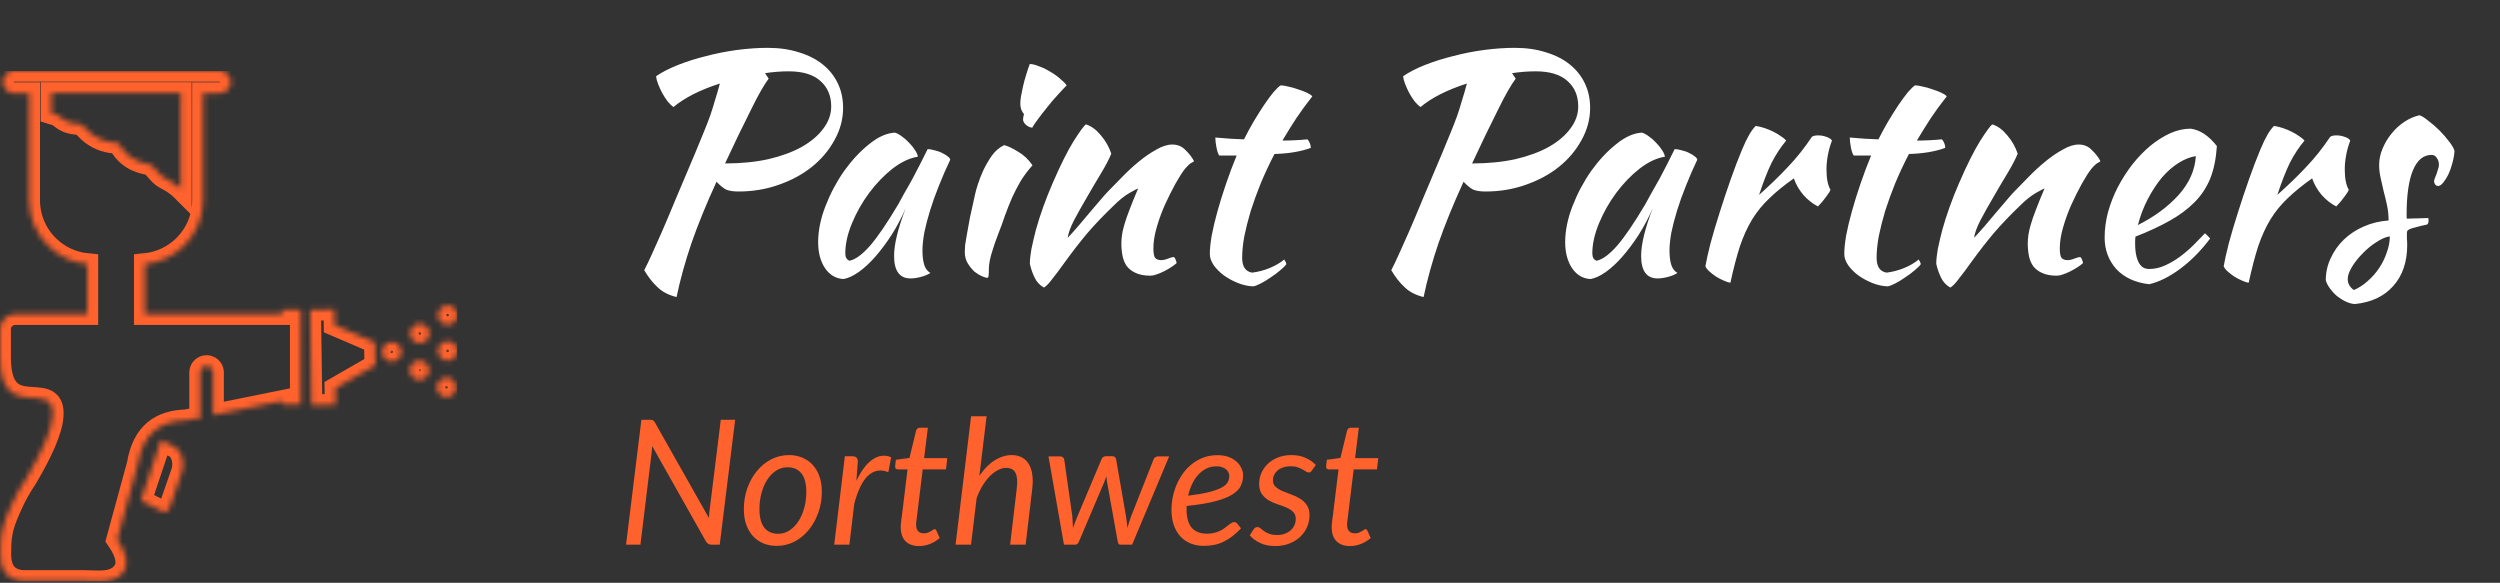
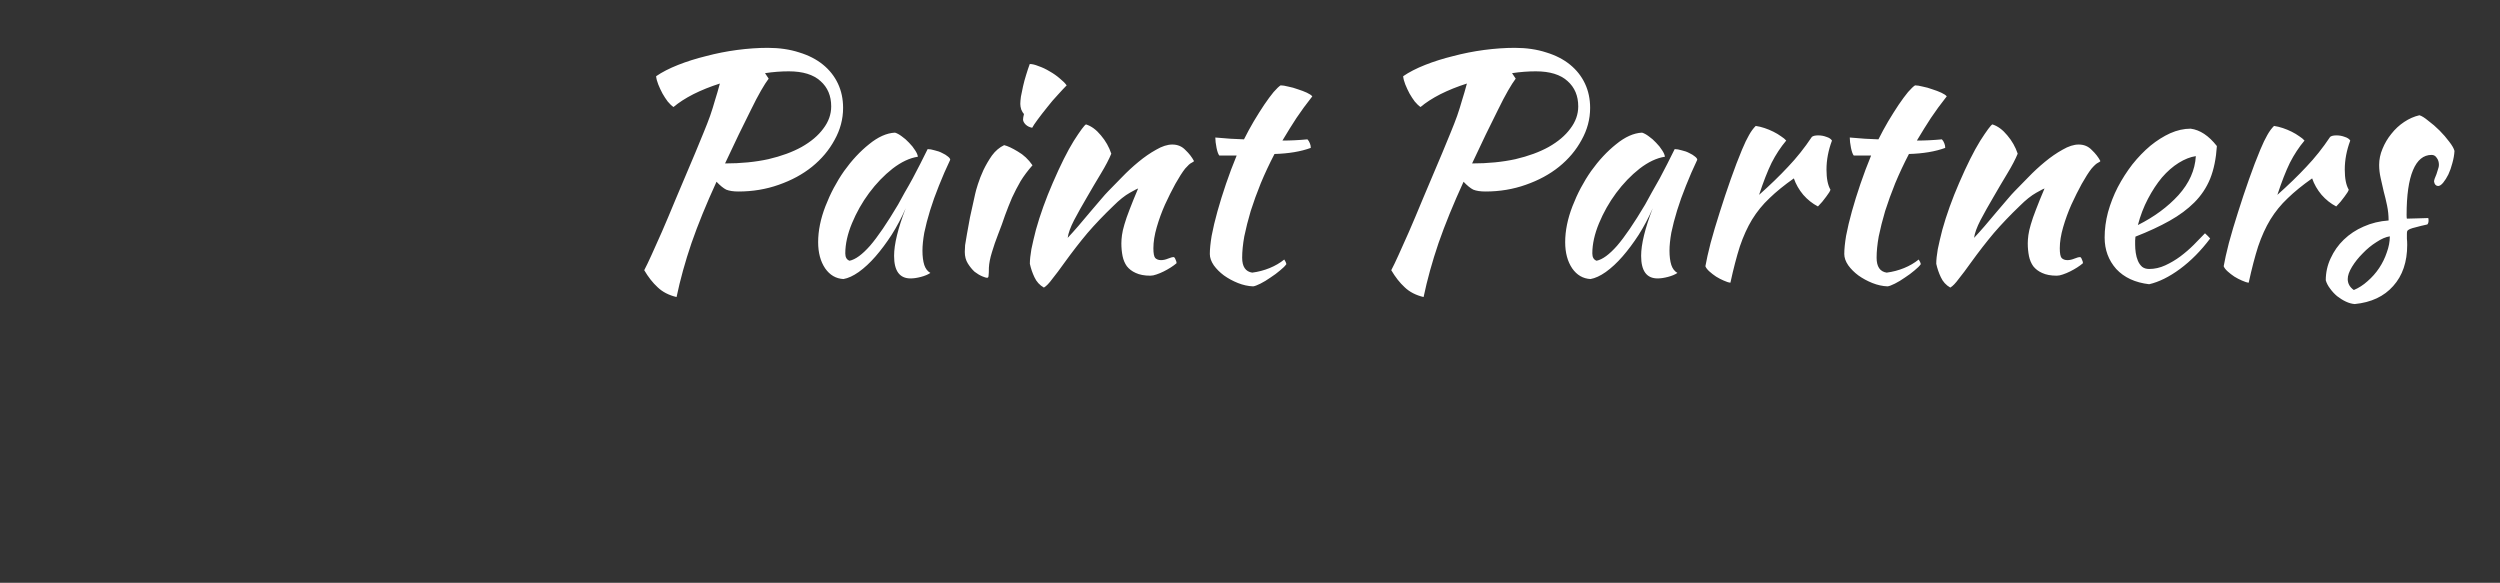
<svg xmlns="http://www.w3.org/2000/svg" width="459" height="107" viewBox="0 0 459 107" fill="none">
  <rect x="0" y="0" width="459" height="107" fill="#333333" stroke="none" />
  <g clip-path="url(#clip0_51_305)">
    <mask id="path-1-inside-1_51_305" fill="white">
      <path d="M33.177 34.653V17.098H9.464V20.831L10.815 21.258C11.489 21.99 12.389 22.474 13.372 22.632C15.219 22.983 14.509 22.342 15.86 23.731C17.044 24.998 18.619 25.831 20.332 26.097C22.217 26.387 21.309 25.83 22.469 27.348C23.144 28.28 24.052 29.017 25.102 29.485C28.033 30.722 26.949 29.234 29.147 31.775C29.535 32.217 30.004 32.579 30.529 32.844C31.484 33.326 32.372 33.932 33.169 34.645L33.177 34.653ZM71.949 62.823C72.3 62.827 72.642 62.936 72.931 63.134C73.221 63.333 73.445 63.612 73.576 63.938C73.707 64.264 73.738 64.621 73.667 64.965C73.595 65.308 73.423 65.623 73.172 65.869C72.922 66.115 72.605 66.282 72.26 66.348C71.915 66.414 71.558 66.376 71.235 66.24C70.911 66.103 70.635 65.874 70.442 65.581C70.249 65.288 70.146 64.945 70.148 64.594C70.15 64.359 70.198 64.127 70.289 63.911C70.381 63.695 70.514 63.5 70.681 63.335C70.849 63.171 71.047 63.041 71.264 62.953C71.482 62.865 71.714 62.821 71.949 62.823ZM82.199 62.647C82.55 62.652 82.892 62.76 83.181 62.959C83.471 63.157 83.695 63.437 83.826 63.763C83.957 64.088 83.988 64.446 83.917 64.789C83.845 65.133 83.673 65.448 83.422 65.694C83.172 65.94 82.855 66.106 82.51 66.172C82.165 66.238 81.808 66.201 81.485 66.064C81.161 65.928 80.886 65.699 80.692 65.406C80.499 65.113 80.396 64.769 80.398 64.418C80.399 64.183 80.446 63.951 80.537 63.734C80.629 63.518 80.762 63.322 80.929 63.157C81.097 62.993 81.295 62.863 81.513 62.775C81.731 62.688 81.964 62.644 82.199 62.647ZM82 69.333C82.351 69.338 82.693 69.446 82.982 69.644C83.271 69.842 83.496 70.121 83.627 70.447C83.758 70.772 83.79 71.129 83.719 71.472C83.648 71.816 83.476 72.13 83.227 72.377C82.977 72.623 82.66 72.79 82.316 72.857C81.972 72.924 81.615 72.887 81.292 72.752C80.968 72.617 80.692 72.389 80.497 72.097C80.303 71.805 80.199 71.462 80.199 71.112C80.203 70.637 80.395 70.184 80.733 69.85C81.07 69.517 81.526 69.331 82 69.333ZM77.024 66.196C77.376 66.201 77.718 66.31 78.008 66.509C78.298 66.708 78.522 66.989 78.653 67.315C78.783 67.642 78.814 68 78.741 68.344C78.668 68.688 78.494 69.003 78.242 69.248C77.99 69.493 77.671 69.659 77.326 69.723C76.98 69.787 76.623 69.747 76.3 69.609C75.976 69.47 75.702 69.238 75.51 68.943C75.318 68.648 75.219 68.303 75.223 67.952C75.225 67.717 75.273 67.485 75.365 67.269C75.456 67.053 75.59 66.858 75.757 66.693C75.924 66.529 76.122 66.399 76.34 66.311C76.557 66.223 76.79 66.179 77.024 66.181V66.196ZM82.199 56.068C82.549 56.073 82.891 56.181 83.18 56.379C83.47 56.577 83.694 56.857 83.825 57.182C83.956 57.507 83.988 57.864 83.917 58.208C83.846 58.551 83.675 58.866 83.425 59.112C83.176 59.358 82.859 59.526 82.514 59.592C82.17 59.659 81.814 59.623 81.49 59.487C81.167 59.352 80.89 59.124 80.696 58.832C80.501 58.54 80.398 58.197 80.398 57.847C80.399 57.611 80.446 57.379 80.537 57.162C80.628 56.945 80.761 56.749 80.929 56.583C81.096 56.418 81.294 56.288 81.512 56.199C81.73 56.111 81.964 56.066 82.199 56.068ZM77.085 59.442C77.436 59.446 77.778 59.554 78.067 59.753C78.356 59.951 78.581 60.23 78.712 60.555C78.843 60.881 78.875 61.237 78.804 61.581C78.732 61.924 78.561 62.239 78.312 62.486C78.062 62.732 77.745 62.899 77.401 62.966C77.057 63.033 76.7 62.996 76.377 62.861C76.053 62.725 75.777 62.498 75.582 62.206C75.388 61.914 75.284 61.571 75.284 61.22C75.288 60.746 75.48 60.292 75.817 59.959C76.155 59.626 76.611 59.44 77.085 59.442ZM56.936 56.877L61.393 56.809L61.439 59.686L68.85 62.869L68.911 67.066L61.592 71.279L61.638 74.332L57.18 74.401L56.929 56.847L56.936 56.877ZM51.823 56.839H55.234V74.248H51.815V73.63L39.031 76.217C39.077 76.093 39.1 75.961 39.1 75.828V68.295C39.076 68.001 38.942 67.726 38.725 67.526C38.508 67.326 38.224 67.215 37.928 67.215C37.633 67.215 37.348 67.326 37.131 67.526C36.914 67.726 36.781 68.001 36.757 68.295V75.828C36.767 76.11 36.874 76.38 37.062 76.591L34.147 77.179C29.659 77.324 26.278 79.301 25.293 85.231L21.523 99.045C23.294 101.625 23.713 103.686 22.53 105.151C20.813 107.258 17.76 106.678 15.356 106.678H4.114C1.061 106.41 -0.107 104.388 0.061 101.083C0.061 97.595 0.649 95.954 2.122 92.688C2.89 90.984 3.804 89.35 4.854 87.803C7.602 83.163 9.472 79.11 9.662 76.355C10.174 69.257 0 78.057 0 65.586L0 60.426C0.002 59.694 0.294 58.993 0.811 58.475C1.329 57.957 2.031 57.666 2.763 57.663H16.028V48.505C13.295 48.244 10.739 47.037 8.8 45.093C7.704 44.001 6.834 42.703 6.241 41.275C5.648 39.846 5.342 38.314 5.343 36.767V17.114H2.442C1.918 17.082 1.427 16.851 1.067 16.469C0.707 16.087 0.507 15.582 0.507 15.057C0.507 14.532 0.707 14.027 1.067 13.645C1.427 13.262 1.918 13.032 2.442 13H40.191C40.472 12.983 40.753 13.023 41.017 13.119C41.282 13.215 41.524 13.363 41.729 13.556C41.933 13.749 42.097 13.981 42.208 14.239C42.32 14.497 42.377 14.776 42.377 15.057C42.377 15.338 42.32 15.616 42.208 15.874C42.097 16.132 41.933 16.365 41.729 16.558C41.524 16.75 41.282 16.899 41.017 16.995C40.753 17.09 40.472 17.131 40.191 17.114H37.283V36.767C37.282 38.314 36.976 39.847 36.381 41.276C35.787 42.705 34.916 44.002 33.818 45.093C31.882 47.036 29.328 48.242 26.598 48.505V57.663H51.815V56.839H51.823ZM31.147 93.184L33.376 86.757C34.032 84.857 33.376 82.697 32.009 82.018L29.559 80.766C28.682 83.56 26.736 89.108 25.866 91.902L29.926 93.962C30.391 94.199 30.918 93.848 31.147 93.199V93.184Z" />
    </mask>
-     <path d="M33.177 34.653V17.098H9.464V20.831L10.815 21.258C11.489 21.99 12.389 22.474 13.372 22.632C15.219 22.983 14.509 22.342 15.86 23.731C17.044 24.998 18.619 25.831 20.332 26.097C22.217 26.387 21.309 25.83 22.469 27.348C23.144 28.28 24.052 29.017 25.102 29.485C28.033 30.722 26.949 29.234 29.147 31.775C29.535 32.217 30.004 32.579 30.529 32.844C31.484 33.326 32.372 33.932 33.169 34.645L33.177 34.653ZM71.949 62.823C72.3 62.827 72.642 62.936 72.931 63.134C73.221 63.333 73.445 63.612 73.576 63.938C73.707 64.264 73.738 64.621 73.667 64.965C73.595 65.308 73.423 65.623 73.172 65.869C72.922 66.115 72.605 66.282 72.26 66.348C71.915 66.414 71.558 66.376 71.235 66.24C70.911 66.103 70.635 65.874 70.442 65.581C70.249 65.288 70.146 64.945 70.148 64.594C70.15 64.359 70.198 64.127 70.289 63.911C70.381 63.695 70.514 63.5 70.681 63.335C70.849 63.171 71.047 63.041 71.264 62.953C71.482 62.865 71.714 62.821 71.949 62.823ZM82.199 62.647C82.55 62.652 82.892 62.76 83.181 62.959C83.471 63.157 83.695 63.437 83.826 63.763C83.957 64.088 83.988 64.446 83.917 64.789C83.845 65.133 83.673 65.448 83.422 65.694C83.172 65.94 82.855 66.106 82.51 66.172C82.165 66.238 81.808 66.201 81.485 66.064C81.161 65.928 80.886 65.699 80.692 65.406C80.499 65.113 80.396 64.769 80.398 64.418C80.399 64.183 80.446 63.951 80.537 63.734C80.629 63.518 80.762 63.322 80.929 63.157C81.097 62.993 81.295 62.863 81.513 62.775C81.731 62.688 81.964 62.644 82.199 62.647ZM82 69.333C82.351 69.338 82.693 69.446 82.982 69.644C83.271 69.842 83.496 70.121 83.627 70.447C83.758 70.772 83.79 71.129 83.719 71.472C83.648 71.816 83.476 72.13 83.227 72.377C82.977 72.623 82.66 72.79 82.316 72.857C81.972 72.924 81.615 72.887 81.292 72.752C80.968 72.617 80.692 72.389 80.497 72.097C80.303 71.805 80.199 71.462 80.199 71.112C80.203 70.637 80.395 70.184 80.733 69.85C81.07 69.517 81.526 69.331 82 69.333ZM77.024 66.196C77.376 66.201 77.718 66.31 78.008 66.509C78.298 66.708 78.522 66.989 78.653 67.315C78.783 67.642 78.814 68 78.741 68.344C78.668 68.688 78.494 69.003 78.242 69.248C77.99 69.493 77.671 69.659 77.326 69.723C76.98 69.787 76.623 69.747 76.3 69.609C75.976 69.47 75.702 69.238 75.51 68.943C75.318 68.648 75.219 68.303 75.223 67.952C75.225 67.717 75.273 67.485 75.365 67.269C75.456 67.053 75.59 66.858 75.757 66.693C75.924 66.529 76.122 66.399 76.34 66.311C76.557 66.223 76.79 66.179 77.024 66.181V66.196ZM82.199 56.068C82.549 56.073 82.891 56.181 83.18 56.379C83.47 56.577 83.694 56.857 83.825 57.182C83.956 57.507 83.988 57.864 83.917 58.208C83.846 58.551 83.675 58.866 83.425 59.112C83.176 59.358 82.859 59.526 82.514 59.592C82.17 59.659 81.814 59.623 81.49 59.487C81.167 59.352 80.89 59.124 80.696 58.832C80.501 58.54 80.398 58.197 80.398 57.847C80.399 57.611 80.446 57.379 80.537 57.162C80.628 56.945 80.761 56.749 80.929 56.583C81.096 56.418 81.294 56.288 81.512 56.199C81.73 56.111 81.964 56.066 82.199 56.068ZM77.085 59.442C77.436 59.446 77.778 59.554 78.067 59.753C78.356 59.951 78.581 60.23 78.712 60.555C78.843 60.881 78.875 61.237 78.804 61.581C78.732 61.924 78.561 62.239 78.312 62.486C78.062 62.732 77.745 62.899 77.401 62.966C77.057 63.033 76.7 62.996 76.377 62.861C76.053 62.725 75.777 62.498 75.582 62.206C75.388 61.914 75.284 61.571 75.284 61.22C75.288 60.746 75.48 60.292 75.817 59.959C76.155 59.626 76.611 59.44 77.085 59.442ZM56.936 56.877L61.393 56.809L61.439 59.686L68.85 62.869L68.911 67.066L61.592 71.279L61.638 74.332L57.18 74.401L56.929 56.847L56.936 56.877ZM51.823 56.839H55.234V74.248H51.815V73.63L39.031 76.217C39.077 76.093 39.1 75.961 39.1 75.828V68.295C39.076 68.001 38.942 67.726 38.725 67.526C38.508 67.326 38.224 67.215 37.928 67.215C37.633 67.215 37.348 67.326 37.131 67.526C36.914 67.726 36.781 68.001 36.757 68.295V75.828C36.767 76.11 36.874 76.38 37.062 76.591L34.147 77.179C29.659 77.324 26.278 79.301 25.293 85.231L21.523 99.045C23.294 101.625 23.713 103.686 22.53 105.151C20.813 107.258 17.76 106.678 15.356 106.678H4.114C1.061 106.41 -0.107 104.388 0.061 101.083C0.061 97.595 0.649 95.954 2.122 92.688C2.89 90.984 3.804 89.35 4.854 87.803C7.602 83.163 9.472 79.11 9.662 76.355C10.174 69.257 0 78.057 0 65.586L0 60.426C0.002 59.694 0.294 58.993 0.811 58.475C1.329 57.957 2.031 57.666 2.763 57.663H16.028V48.505C13.295 48.244 10.739 47.037 8.8 45.093C7.704 44.001 6.834 42.703 6.241 41.275C5.648 39.846 5.342 38.314 5.343 36.767V17.114H2.442C1.918 17.082 1.427 16.851 1.067 16.469C0.707 16.087 0.507 15.582 0.507 15.057C0.507 14.532 0.707 14.027 1.067 13.645C1.427 13.262 1.918 13.032 2.442 13H40.191C40.472 12.983 40.753 13.023 41.017 13.119C41.282 13.215 41.524 13.363 41.729 13.556C41.933 13.749 42.097 13.981 42.208 14.239C42.32 14.497 42.377 14.776 42.377 15.057C42.377 15.338 42.32 15.616 42.208 15.874C42.097 16.132 41.933 16.365 41.729 16.558C41.524 16.75 41.282 16.899 41.017 16.995C40.753 17.09 40.472 17.131 40.191 17.114H37.283V36.767C37.282 38.314 36.976 39.847 36.381 41.276C35.787 42.705 34.916 44.002 33.818 45.093C31.882 47.036 29.328 48.242 26.598 48.505V57.663H51.815V56.839H51.823ZM31.147 93.184L33.376 86.757C34.032 84.857 33.376 82.697 32.009 82.018L29.559 80.766C28.682 83.56 26.736 89.108 25.866 91.902L29.926 93.962C30.391 94.199 30.918 93.848 31.147 93.199V93.184Z" stroke="#FF622D" stroke-width="4" mask="url(#path-1-inside-1_51_305)" />
  </g>
  <path d="M154.792 19.816C154.792 21.869 154.269 23.829 153.224 25.696C152.216 27.563 150.835 29.205 149.08 30.624C147.363 32.005 145.328 33.107 142.976 33.928C140.661 34.749 138.197 35.16 135.584 35.16C134.651 35.16 133.904 35.048 133.344 34.824C132.821 34.563 132.224 34.077 131.552 33.368C129.685 37.437 128.155 41.189 126.96 44.624C125.803 48.021 124.888 51.325 124.216 54.536C122.797 54.2 121.64 53.603 120.744 52.744C119.848 51.923 119.027 50.877 118.28 49.608C118.653 48.899 119.101 47.965 119.624 46.808C120.147 45.651 120.781 44.232 121.528 42.552C122.275 40.835 123.133 38.8 124.104 36.448C125.112 34.059 126.288 31.277 127.632 28.104C128.229 26.648 128.752 25.379 129.2 24.296C129.648 23.213 130.04 22.205 130.376 21.272C130.712 20.301 131.011 19.349 131.272 18.416C131.571 17.483 131.869 16.456 132.168 15.336C130.413 15.896 128.789 16.549 127.296 17.296C125.84 18.043 124.627 18.827 123.656 19.648C123.32 19.424 122.965 19.088 122.592 18.64C122.256 18.192 121.939 17.707 121.64 17.184C121.341 16.624 121.08 16.064 120.856 15.504C120.632 14.944 120.501 14.44 120.464 13.992C121.547 13.245 122.891 12.555 124.496 11.92C126.101 11.285 127.819 10.744 129.648 10.296C131.477 9.811 133.363 9.437 135.304 9.176C137.283 8.915 139.168 8.784 140.96 8.784C143.088 8.784 145.011 9.064 146.728 9.624C148.445 10.147 149.901 10.893 151.096 11.864C152.291 12.835 153.205 13.992 153.84 15.336C154.475 16.68 154.792 18.173 154.792 19.816ZM144.824 13.096C143.405 13.096 141.949 13.208 140.456 13.432L141.128 14.44C140.755 14.925 140.288 15.653 139.728 16.624C139.168 17.595 138.552 18.771 137.88 20.152C137.208 21.496 136.461 23.008 135.64 24.688C134.856 26.368 134.016 28.141 133.12 30.008C136.032 30.008 138.683 29.747 141.072 29.224C143.461 28.664 145.496 27.917 147.176 26.984C148.893 26.013 150.219 24.893 151.152 23.624C152.123 22.355 152.608 20.992 152.608 19.536C152.608 17.595 151.955 16.045 150.648 14.888C149.341 13.693 147.4 13.096 144.824 13.096ZM170.315 27.376C170.688 27.376 171.117 27.451 171.603 27.6C172.125 27.712 172.592 27.88 173.003 28.104C173.413 28.291 173.749 28.496 174.011 28.72C174.309 28.944 174.459 29.149 174.459 29.336C173.712 30.904 173.021 32.491 172.387 34.096C171.752 35.664 171.211 37.176 170.763 38.632C170.315 40.088 169.96 41.451 169.699 42.72C169.475 43.989 169.363 45.091 169.363 46.024C169.363 47.069 169.475 47.947 169.699 48.656C169.923 49.328 170.296 49.813 170.819 50.112C170.371 50.411 169.792 50.653 169.083 50.84C168.373 51.027 167.739 51.12 167.179 51.12C165.163 51.12 164.155 49.739 164.155 46.976C164.155 44.848 164.864 41.936 166.283 38.24C165.536 39.957 164.677 41.581 163.707 43.112C162.736 44.605 161.747 45.931 160.739 47.088C159.731 48.245 158.704 49.197 157.659 49.944C156.651 50.653 155.717 51.083 154.859 51.232C153.477 51.157 152.357 50.504 151.499 49.272C150.64 48.003 150.211 46.397 150.211 44.456C150.211 42.365 150.659 40.163 151.555 37.848C152.451 35.533 153.589 33.387 154.971 31.408C156.389 29.429 157.92 27.787 159.562 26.48C161.205 25.136 162.792 24.427 164.323 24.352C164.696 24.464 165.107 24.688 165.555 25.024C166.04 25.36 166.488 25.752 166.899 26.2C167.347 26.648 167.72 27.115 168.019 27.6C168.317 28.048 168.485 28.44 168.523 28.776C167.029 29 165.48 29.728 163.875 30.96C162.307 32.192 160.869 33.685 159.562 35.44C158.293 37.157 157.248 39.005 156.427 40.984C155.605 42.963 155.195 44.811 155.195 46.528C155.195 47.237 155.456 47.685 155.979 47.872C157.061 47.648 158.312 46.733 159.731 45.128C161.149 43.485 162.867 40.965 164.883 37.568C165.256 36.896 165.667 36.149 166.115 35.328C166.6 34.507 167.085 33.648 167.571 32.752C168.056 31.856 168.523 30.96 168.971 30.064C169.456 29.131 169.904 28.235 170.315 27.376ZM177.136 46.248C177.136 45.912 177.155 45.501 177.192 45.016C177.267 44.493 177.379 43.821 177.528 43C177.678 42.141 177.864 41.115 178.088 39.92C178.35 38.725 178.667 37.288 179.04 35.608C179.115 35.235 179.283 34.637 179.544 33.816C179.806 32.995 180.142 32.136 180.552 31.24C181 30.307 181.523 29.411 182.12 28.552C182.755 27.693 183.502 27.059 184.36 26.648C184.995 26.797 185.835 27.189 186.88 27.824C187.926 28.421 188.822 29.261 189.568 30.344C188.71 31.315 187.982 32.285 187.384 33.256C186.824 34.227 186.302 35.235 185.816 36.28C185.368 37.325 184.939 38.408 184.528 39.528C184.155 40.648 183.726 41.824 183.24 43.056C182.83 44.101 182.456 45.184 182.12 46.304C181.784 47.387 181.598 48.339 181.56 49.16C181.56 49.832 181.542 50.299 181.504 50.56C181.504 50.859 181.411 51.008 181.224 51.008C181.075 51.008 180.776 50.915 180.328 50.728C179.88 50.541 179.414 50.261 178.928 49.888C178.48 49.477 178.07 48.973 177.696 48.376C177.323 47.779 177.136 47.069 177.136 46.248ZM187.832 21.944C187.832 21.72 187.888 21.384 188 20.936C187.814 20.749 187.646 20.469 187.496 20.096C187.384 19.723 187.328 19.387 187.328 19.088C187.328 18.752 187.366 18.304 187.44 17.744C187.552 17.147 187.683 16.512 187.832 15.84C187.982 15.168 188.168 14.477 188.392 13.768C188.616 13.021 188.84 12.349 189.064 11.752C189.512 11.752 190.054 11.883 190.688 12.144C191.36 12.368 192.032 12.685 192.704 13.096C193.376 13.469 193.992 13.899 194.552 14.384C195.112 14.832 195.542 15.261 195.84 15.672C195.43 16.083 194.888 16.661 194.216 17.408C193.544 18.117 192.891 18.883 192.256 19.704C191.622 20.488 191.043 21.235 190.52 21.944C189.998 22.653 189.662 23.157 189.512 23.456C189.064 23.381 188.672 23.195 188.336 22.896C188 22.56 187.832 22.243 187.832 21.944ZM199.387 22.84C200.357 23.139 201.272 23.811 202.131 24.856C202.989 25.864 203.624 26.984 204.035 28.216C203.624 29.224 202.989 30.437 202.131 31.856C201.272 33.275 200.413 34.731 199.555 36.224C198.696 37.68 197.912 39.08 197.203 40.424C196.531 41.731 196.139 42.813 196.027 43.672C196.624 43.037 197.277 42.309 197.987 41.488C198.733 40.629 199.443 39.789 200.115 38.968C200.824 38.109 201.477 37.344 202.075 36.672C202.672 35.963 203.139 35.44 203.475 35.104C204.184 34.357 205.024 33.499 205.995 32.528C206.965 31.52 207.973 30.587 209.019 29.728C210.101 28.832 211.184 28.085 212.267 27.488C213.349 26.853 214.339 26.536 215.235 26.536C216.205 26.536 217.008 26.872 217.643 27.544C218.315 28.179 218.837 28.851 219.211 29.56C219.211 29.635 219.061 29.747 218.763 29.896C218.501 30.008 218.109 30.363 217.587 30.96C217.064 31.632 216.467 32.565 215.795 33.76C215.16 34.917 214.525 36.187 213.891 37.568C213.293 38.912 212.789 40.293 212.379 41.712C211.968 43.131 211.763 44.419 211.763 45.576C211.763 46.509 211.875 47.107 212.099 47.368C212.36 47.629 212.715 47.76 213.163 47.76C213.573 47.76 214.003 47.667 214.451 47.48C214.899 47.293 215.253 47.2 215.515 47.2C215.664 47.275 215.776 47.443 215.851 47.704C215.963 47.928 216.019 48.133 216.019 48.32C215.72 48.581 215.365 48.843 214.955 49.104C214.544 49.365 214.115 49.608 213.667 49.832C213.219 50.056 212.771 50.243 212.323 50.392C211.912 50.541 211.539 50.616 211.203 50.616C210.12 50.616 209.224 50.448 208.515 50.112C207.843 49.813 207.301 49.403 206.891 48.88C206.517 48.357 206.256 47.741 206.107 47.032C205.957 46.285 205.883 45.501 205.883 44.68C205.883 44.232 205.92 43.728 205.995 43.168C206.069 42.608 206.219 41.955 206.443 41.208C206.667 40.424 206.984 39.509 207.395 38.464C207.805 37.381 208.328 36.093 208.963 34.6C208.888 34.6 208.384 34.861 207.451 35.384C206.517 35.907 205.509 36.709 204.427 37.792C202.672 39.472 201.085 41.133 199.667 42.776C198.285 44.419 196.867 46.248 195.411 48.264C194.589 49.421 193.861 50.392 193.227 51.176C192.629 51.997 192.107 52.539 191.659 52.8C190.875 52.352 190.296 51.717 189.923 50.896C189.549 50.112 189.269 49.291 189.083 48.432C189.083 47.723 189.176 46.827 189.363 45.744C189.587 44.661 189.867 43.467 190.203 42.16C190.576 40.816 191.024 39.416 191.547 37.96C192.069 36.504 192.648 35.048 193.283 33.592C194.701 30.307 195.989 27.731 197.147 25.864C198.341 23.997 199.088 22.989 199.387 22.84ZM223.861 28.552C223.674 28.328 223.506 27.861 223.357 27.152C223.208 26.405 223.133 25.771 223.133 25.248C224.104 25.323 225.037 25.397 225.933 25.472C226.829 25.509 227.65 25.547 228.397 25.584C228.957 24.464 229.554 23.363 230.189 22.28C230.861 21.16 231.496 20.152 232.093 19.256C232.728 18.323 233.306 17.539 233.829 16.904C234.389 16.269 234.818 15.859 235.117 15.672C235.49 15.672 235.957 15.747 236.517 15.896C237.114 16.008 237.712 16.176 238.309 16.4C238.906 16.587 239.448 16.792 239.933 17.016C240.418 17.24 240.754 17.464 240.941 17.688C239.821 19.107 238.85 20.432 238.029 21.664C237.245 22.859 236.386 24.24 235.453 25.808C236.2 25.808 236.946 25.789 237.693 25.752C238.477 25.715 239.261 25.659 240.045 25.584C240.232 25.771 240.381 26.013 240.493 26.312C240.605 26.573 240.661 26.853 240.661 27.152C238.832 27.824 236.61 28.197 233.997 28.272C233.064 30.064 232.224 31.856 231.477 33.648C230.768 35.403 230.152 37.101 229.629 38.744C229.144 40.387 228.752 41.936 228.453 43.392C228.192 44.848 228.061 46.155 228.061 47.312C228.061 48.955 228.677 49.869 229.909 50.056C231.029 49.907 232.093 49.627 233.101 49.216C234.109 48.805 235.005 48.283 235.789 47.648C236.013 47.984 236.144 48.264 236.181 48.488C235.957 48.824 235.565 49.216 235.005 49.664C234.482 50.112 233.904 50.541 233.269 50.952C232.634 51.4 232.018 51.773 231.421 52.072C230.824 52.371 230.376 52.539 230.077 52.576C229.144 52.539 228.21 52.333 227.277 51.96C226.344 51.587 225.485 51.12 224.701 50.56C223.954 50 223.338 49.384 222.853 48.712C222.368 48.003 222.125 47.312 222.125 46.64C222.125 45.744 222.237 44.624 222.461 43.28C222.722 41.899 223.077 40.405 223.525 38.8C223.973 37.195 224.496 35.515 225.093 33.76C225.69 32.005 226.344 30.269 227.053 28.552H223.861ZM291.948 19.816C291.948 21.869 291.426 23.829 290.38 25.696C289.372 27.563 287.991 29.205 286.236 30.624C284.519 32.005 282.484 33.107 280.132 33.928C277.818 34.749 275.354 35.16 272.74 35.16C271.807 35.16 271.06 35.048 270.5 34.824C269.978 34.563 269.38 34.077 268.708 33.368C266.842 37.437 265.311 41.189 264.116 44.624C262.959 48.021 262.044 51.325 261.372 54.536C259.954 54.2 258.796 53.603 257.9 52.744C257.004 51.923 256.183 50.877 255.436 49.608C255.81 48.899 256.258 47.965 256.78 46.808C257.303 45.651 257.938 44.232 258.684 42.552C259.431 40.835 260.29 38.8 261.26 36.448C262.268 34.059 263.444 31.277 264.788 28.104C265.386 26.648 265.908 25.379 266.356 24.296C266.804 23.213 267.196 22.205 267.532 21.272C267.868 20.301 268.167 19.349 268.428 18.416C268.727 17.483 269.026 16.456 269.324 15.336C267.57 15.896 265.946 16.549 264.452 17.296C262.996 18.043 261.783 18.827 260.812 19.648C260.476 19.424 260.122 19.088 259.748 18.64C259.412 18.192 259.095 17.707 258.796 17.184C258.498 16.624 258.236 16.064 258.012 15.504C257.788 14.944 257.658 14.44 257.62 13.992C258.703 13.245 260.047 12.555 261.652 11.92C263.258 11.285 264.975 10.744 266.804 10.296C268.634 9.811 270.519 9.437 272.46 9.176C274.439 8.915 276.324 8.784 278.116 8.784C280.244 8.784 282.167 9.064 283.884 9.624C285.602 10.147 287.058 10.893 288.252 11.864C289.447 12.835 290.362 13.992 290.996 15.336C291.631 16.68 291.948 18.173 291.948 19.816ZM281.98 13.096C280.562 13.096 279.106 13.208 277.612 13.432L278.284 14.44C277.911 14.925 277.444 15.653 276.884 16.624C276.324 17.595 275.708 18.771 275.036 20.152C274.364 21.496 273.618 23.008 272.796 24.688C272.012 26.368 271.172 28.141 270.276 30.008C273.188 30.008 275.839 29.747 278.228 29.224C280.618 28.664 282.652 27.917 284.332 26.984C286.05 26.013 287.375 24.893 288.308 23.624C289.279 22.355 289.764 20.992 289.764 19.536C289.764 17.595 289.111 16.045 287.804 14.888C286.498 13.693 284.556 13.096 281.98 13.096ZM307.471 27.376C307.844 27.376 308.273 27.451 308.759 27.6C309.281 27.712 309.748 27.88 310.159 28.104C310.569 28.291 310.905 28.496 311.167 28.72C311.465 28.944 311.615 29.149 311.615 29.336C310.868 30.904 310.177 32.491 309.543 34.096C308.908 35.664 308.367 37.176 307.919 38.632C307.471 40.088 307.116 41.451 306.855 42.72C306.631 43.989 306.519 45.091 306.519 46.024C306.519 47.069 306.631 47.947 306.855 48.656C307.079 49.328 307.452 49.813 307.975 50.112C307.527 50.411 306.948 50.653 306.239 50.84C305.529 51.027 304.895 51.12 304.335 51.12C302.319 51.12 301.311 49.739 301.311 46.976C301.311 44.848 302.02 41.936 303.439 38.24C302.692 39.957 301.833 41.581 300.863 43.112C299.892 44.605 298.903 45.931 297.895 47.088C296.887 48.245 295.86 49.197 294.815 49.944C293.807 50.653 292.873 51.083 292.015 51.232C290.633 51.157 289.513 50.504 288.655 49.272C287.796 48.003 287.367 46.397 287.367 44.456C287.367 42.365 287.815 40.163 288.711 37.848C289.607 35.533 290.745 33.387 292.127 31.408C293.545 29.429 295.076 27.787 296.719 26.48C298.361 25.136 299.948 24.427 301.479 24.352C301.852 24.464 302.263 24.688 302.711 25.024C303.196 25.36 303.644 25.752 304.055 26.2C304.503 26.648 304.876 27.115 305.175 27.6C305.473 28.048 305.641 28.44 305.679 28.776C304.185 29 302.636 29.728 301.031 30.96C299.463 32.192 298.025 33.685 296.719 35.44C295.449 37.157 294.404 39.005 293.583 40.984C292.761 42.963 292.351 44.811 292.351 46.528C292.351 47.237 292.612 47.685 293.135 47.872C294.217 47.648 295.468 46.733 296.887 45.128C298.305 43.485 300.023 40.965 302.039 37.568C302.412 36.896 302.823 36.149 303.271 35.328C303.756 34.507 304.241 33.648 304.727 32.752C305.212 31.856 305.679 30.96 306.127 30.064C306.612 29.131 307.06 28.235 307.471 27.376ZM313.111 48.88C313.298 47.797 313.615 46.379 314.063 44.624C314.549 42.832 315.109 40.947 315.743 38.968C316.378 36.952 317.05 34.936 317.759 32.92C318.469 30.904 319.159 29.093 319.831 27.488C320.317 26.331 320.746 25.435 321.119 24.8C321.493 24.128 321.903 23.568 322.351 23.12C322.874 23.195 323.415 23.325 323.975 23.512C324.535 23.699 325.077 23.923 325.599 24.184C326.122 24.445 326.589 24.725 326.999 25.024C327.41 25.285 327.727 25.547 327.951 25.808C326.943 27.003 326.047 28.365 325.263 29.896C324.517 31.427 323.751 33.387 322.967 35.776C324.983 33.984 326.757 32.267 328.287 30.624C329.855 28.981 331.311 27.152 332.655 25.136C332.879 24.949 333.271 24.856 333.831 24.856C334.354 24.856 334.858 24.949 335.343 25.136C335.829 25.285 336.165 25.509 336.351 25.808C335.679 27.6 335.343 29.373 335.343 31.128C335.343 32.771 335.586 34.003 336.071 34.824C336.034 35.048 335.773 35.477 335.287 36.112C334.839 36.747 334.335 37.344 333.775 37.904C332.767 37.381 331.871 36.672 331.087 35.776C330.303 34.843 329.725 33.835 329.351 32.752C327.597 33.984 326.103 35.197 324.871 36.392C323.639 37.549 322.575 38.856 321.679 40.312C320.821 41.731 320.074 43.373 319.439 45.24C318.842 47.107 318.263 49.328 317.703 51.904C317.367 51.867 316.957 51.736 316.471 51.512C316.023 51.325 315.557 51.083 315.071 50.784C314.623 50.485 314.213 50.168 313.839 49.832C313.466 49.496 313.223 49.179 313.111 48.88ZM340.345 28.552C340.159 28.328 339.991 27.861 339.841 27.152C339.692 26.405 339.617 25.771 339.617 25.248C340.588 25.323 341.521 25.397 342.417 25.472C343.313 25.509 344.135 25.547 344.881 25.584C345.441 24.464 346.039 23.363 346.673 22.28C347.345 21.16 347.98 20.152 348.577 19.256C349.212 18.323 349.791 17.539 350.313 16.904C350.873 16.269 351.303 15.859 351.601 15.672C351.975 15.672 352.441 15.747 353.001 15.896C353.599 16.008 354.196 16.176 354.793 16.4C355.391 16.587 355.932 16.792 356.417 17.016C356.903 17.24 357.239 17.464 357.425 17.688C356.305 19.107 355.335 20.432 354.513 21.664C353.729 22.859 352.871 24.24 351.937 25.808C352.684 25.808 353.431 25.789 354.177 25.752C354.961 25.715 355.745 25.659 356.529 25.584C356.716 25.771 356.865 26.013 356.977 26.312C357.089 26.573 357.145 26.853 357.145 27.152C355.316 27.824 353.095 28.197 350.481 28.272C349.548 30.064 348.708 31.856 347.961 33.648C347.252 35.403 346.636 37.101 346.113 38.744C345.628 40.387 345.236 41.936 344.937 43.392C344.676 44.848 344.545 46.155 344.545 47.312C344.545 48.955 345.161 49.869 346.393 50.056C347.513 49.907 348.577 49.627 349.585 49.216C350.593 48.805 351.489 48.283 352.273 47.648C352.497 47.984 352.628 48.264 352.665 48.488C352.441 48.824 352.049 49.216 351.489 49.664C350.967 50.112 350.388 50.541 349.753 50.952C349.119 51.4 348.503 51.773 347.905 52.072C347.308 52.371 346.86 52.539 346.561 52.576C345.628 52.539 344.695 52.333 343.761 51.96C342.828 51.587 341.969 51.12 341.185 50.56C340.439 50 339.823 49.384 339.337 48.712C338.852 48.003 338.609 47.312 338.609 46.64C338.609 45.744 338.721 44.624 338.945 43.28C339.207 41.899 339.561 40.405 340.009 38.8C340.457 37.195 340.98 35.515 341.577 33.76C342.175 32.005 342.828 30.269 343.537 28.552H340.345ZM365.801 22.84C366.772 23.139 367.686 23.811 368.545 24.856C369.404 25.864 370.038 26.984 370.449 28.216C370.038 29.224 369.404 30.437 368.545 31.856C367.686 33.275 366.828 34.731 365.969 36.224C365.11 37.68 364.326 39.08 363.617 40.424C362.945 41.731 362.553 42.813 362.441 43.672C363.038 43.037 363.692 42.309 364.401 41.488C365.148 40.629 365.857 39.789 366.529 38.968C367.238 38.109 367.892 37.344 368.489 36.672C369.086 35.963 369.553 35.44 369.889 35.104C370.598 34.357 371.438 33.499 372.409 32.528C373.38 31.52 374.388 30.587 375.433 29.728C376.516 28.832 377.598 28.085 378.681 27.488C379.764 26.853 380.753 26.536 381.649 26.536C382.62 26.536 383.422 26.872 384.057 27.544C384.729 28.179 385.252 28.851 385.625 29.56C385.625 29.635 385.476 29.747 385.177 29.896C384.916 30.008 384.524 30.363 384.001 30.96C383.478 31.632 382.881 32.565 382.209 33.76C381.574 34.917 380.94 36.187 380.305 37.568C379.708 38.912 379.204 40.293 378.793 41.712C378.382 43.131 378.177 44.419 378.177 45.576C378.177 46.509 378.289 47.107 378.513 47.368C378.774 47.629 379.129 47.76 379.577 47.76C379.988 47.76 380.417 47.667 380.865 47.48C381.313 47.293 381.668 47.2 381.929 47.2C382.078 47.275 382.19 47.443 382.265 47.704C382.377 47.928 382.433 48.133 382.433 48.32C382.134 48.581 381.78 48.843 381.369 49.104C380.958 49.365 380.529 49.608 380.081 49.832C379.633 50.056 379.185 50.243 378.737 50.392C378.326 50.541 377.953 50.616 377.617 50.616C376.534 50.616 375.638 50.448 374.929 50.112C374.257 49.813 373.716 49.403 373.305 48.88C372.932 48.357 372.67 47.741 372.521 47.032C372.372 46.285 372.297 45.501 372.297 44.68C372.297 44.232 372.334 43.728 372.409 43.168C372.484 42.608 372.633 41.955 372.857 41.208C373.081 40.424 373.398 39.509 373.809 38.464C374.22 37.381 374.742 36.093 375.377 34.6C375.302 34.6 374.798 34.861 373.865 35.384C372.932 35.907 371.924 36.709 370.841 37.792C369.086 39.472 367.5 41.133 366.081 42.776C364.7 44.419 363.281 46.248 361.825 48.264C361.004 49.421 360.276 50.392 359.641 51.176C359.044 51.997 358.521 52.539 358.073 52.8C357.289 52.352 356.71 51.717 356.337 50.896C355.964 50.112 355.684 49.291 355.497 48.432C355.497 47.723 355.59 46.827 355.777 45.744C356.001 44.661 356.281 43.467 356.617 42.16C356.99 40.816 357.438 39.416 357.961 37.96C358.484 36.504 359.062 35.048 359.697 33.592C361.116 30.307 362.404 27.731 363.561 25.864C364.756 23.997 365.502 22.989 365.801 22.84ZM407.019 26.816C406.87 29.131 406.459 31.128 405.787 32.808C405.115 34.451 404.144 35.907 402.875 37.176C401.643 38.408 400.131 39.528 398.339 40.536C396.547 41.544 394.456 42.515 392.067 43.448C392.067 43.672 392.048 43.915 392.011 44.176C392.011 44.4 392.011 44.643 392.011 44.904C392.011 45.389 392.048 45.893 392.123 46.416C392.198 46.939 392.328 47.424 392.515 47.872C392.702 48.32 392.963 48.693 393.299 48.992C393.635 49.253 394.064 49.384 394.587 49.384C395.595 49.384 396.584 49.16 397.555 48.712C398.526 48.264 399.44 47.723 400.299 47.088C401.195 46.416 402.016 45.707 402.763 44.96C403.547 44.176 404.238 43.467 404.835 42.832C405.208 43.168 405.526 43.485 405.787 43.784C404.107 46.024 402.259 47.891 400.243 49.384C398.264 50.84 396.379 51.773 394.587 52.184C392.011 51.885 389.995 50.952 388.539 49.384C387.12 47.779 386.411 45.856 386.411 43.616C386.411 42.085 386.616 40.536 387.027 38.968C387.475 37.363 388.072 35.832 388.819 34.376C389.603 32.883 390.499 31.483 391.507 30.176C392.552 28.869 393.654 27.731 394.811 26.76C396.006 25.789 397.219 25.024 398.451 24.464C399.72 23.904 400.971 23.624 402.203 23.624C403.92 23.848 405.526 24.912 407.019 26.816ZM403.155 28.664C402.147 28.813 401.102 29.224 400.019 29.896C398.936 30.568 397.91 31.464 396.939 32.584C396.006 33.704 395.147 35.011 394.363 36.504C393.579 37.997 392.963 39.603 392.515 41.32C395.502 39.827 397.984 37.997 399.963 35.832C401.942 33.629 403.006 31.24 403.155 28.664ZM408.268 48.88C408.454 47.797 408.772 46.379 409.22 44.624C409.705 42.832 410.265 40.947 410.9 38.968C411.534 36.952 412.206 34.936 412.916 32.92C413.625 30.904 414.316 29.093 414.988 27.488C415.473 26.331 415.902 25.435 416.276 24.8C416.649 24.128 417.06 23.568 417.508 23.12C418.03 23.195 418.572 23.325 419.132 23.512C419.692 23.699 420.233 23.923 420.756 24.184C421.278 24.445 421.745 24.725 422.156 25.024C422.566 25.285 422.884 25.547 423.108 25.808C422.1 27.003 421.204 28.365 420.42 29.896C419.673 31.427 418.908 33.387 418.124 35.776C420.14 33.984 421.913 32.267 423.444 30.624C425.012 28.981 426.468 27.152 427.812 25.136C428.036 24.949 428.428 24.856 428.988 24.856C429.51 24.856 430.014 24.949 430.5 25.136C430.985 25.285 431.321 25.509 431.508 25.808C430.836 27.6 430.5 29.373 430.5 31.128C430.5 32.771 430.742 34.003 431.228 34.824C431.19 35.048 430.929 35.477 430.444 36.112C429.996 36.747 429.492 37.344 428.932 37.904C427.924 37.381 427.028 36.672 426.244 35.776C425.46 34.843 424.881 33.835 424.508 32.752C422.753 33.984 421.26 35.197 420.028 36.392C418.796 37.549 417.732 38.856 416.836 40.312C415.977 41.731 415.23 43.373 414.596 45.24C413.998 47.107 413.42 49.328 412.86 51.904C412.524 51.867 412.113 51.736 411.628 51.512C411.18 51.325 410.713 51.083 410.228 50.784C409.78 50.485 409.369 50.168 408.996 49.832C408.622 49.496 408.38 49.179 408.268 48.88ZM450.643 27.712C450.605 28.421 450.475 29.168 450.251 29.952C450.064 30.699 449.821 31.389 449.523 32.024C449.224 32.621 448.907 33.125 448.571 33.536C448.235 33.947 447.917 34.152 447.619 34.152C447.208 34.115 446.965 33.835 446.891 33.312C446.891 33.2 446.928 33.032 447.003 32.808C447.115 32.547 447.227 32.267 447.339 31.968C447.451 31.669 447.544 31.371 447.619 31.072C447.731 30.773 447.787 30.512 447.787 30.288C447.787 29.765 447.656 29.336 447.395 29C447.171 28.627 446.853 28.44 446.443 28.44C444.949 28.44 443.811 29.373 443.027 31.24C442.243 33.107 441.851 35.851 441.851 39.472C441.851 39.845 441.869 40.069 441.907 40.144C442.691 40.107 443.381 40.088 443.979 40.088C444.613 40.051 445.229 40.032 445.827 40.032C445.864 40.107 445.883 40.256 445.883 40.48C445.883 40.816 445.808 41.059 445.659 41.208C444.8 41.395 444.109 41.563 443.587 41.712C443.101 41.824 442.728 41.936 442.467 42.048C442.205 42.16 442.037 42.291 441.963 42.44C441.925 42.552 441.907 42.72 441.907 42.944C441.907 43.243 441.907 43.541 441.907 43.84C441.944 44.139 441.963 44.512 441.963 44.96C441.963 48.096 441.104 50.616 439.387 52.52C437.707 54.424 435.355 55.525 432.331 55.824C431.808 55.787 431.267 55.637 430.707 55.376C430.147 55.115 429.605 54.779 429.083 54.368C428.597 53.957 428.168 53.491 427.795 52.968C427.421 52.483 427.16 51.979 427.011 51.456C427.011 50.037 427.309 48.693 427.907 47.424C428.504 46.117 429.307 44.979 430.315 44.008C431.36 43 432.573 42.197 433.955 41.6C435.373 40.965 436.904 40.592 438.547 40.48C438.547 39.547 438.453 38.632 438.267 37.736C438.08 36.84 437.875 35.981 437.651 35.16C437.464 34.301 437.277 33.48 437.091 32.696C436.904 31.875 436.811 31.072 436.811 30.288C436.811 29.28 437.016 28.291 437.427 27.32C437.837 26.312 438.379 25.397 439.051 24.576C439.723 23.717 440.507 22.989 441.403 22.392C442.299 21.795 443.232 21.384 444.203 21.16C444.613 21.272 445.155 21.608 445.827 22.168C446.536 22.691 447.227 23.288 447.899 23.96C448.571 24.632 449.168 25.323 449.691 26.032C450.213 26.704 450.531 27.264 450.643 27.712ZM432.163 53.248C433.059 52.875 433.899 52.333 434.683 51.624C435.504 50.915 436.213 50.112 436.811 49.216C437.408 48.32 437.875 47.368 438.211 46.36C438.584 45.352 438.771 44.363 438.771 43.392C438.024 43.504 437.203 43.859 436.307 44.456C435.411 45.016 434.571 45.707 433.787 46.528C433.003 47.312 432.349 48.133 431.827 48.992C431.304 49.851 431.043 50.597 431.043 51.232C431.043 52.053 431.416 52.725 432.163 53.248Z" fill="white" />
-   <path d="M134.975 77.072L132.143 100H130.655C130.41 100 130.212 99.957 130.063 99.872C129.914 99.776 129.77 99.632 129.631 99.44L119.743 81.904C119.722 82.117 119.706 82.32 119.695 82.512C119.684 82.693 119.668 82.869 119.647 83.04L117.583 100H114.943L117.759 77.072H119.311C119.578 77.072 119.77 77.104 119.887 77.168C120.004 77.232 120.127 77.371 120.255 77.584L130.159 95.104C130.18 94.859 130.196 94.624 130.207 94.4C130.228 94.176 130.25 93.968 130.271 93.776L132.335 77.072H134.975ZM142.873 98C143.652 98 144.356 97.787 144.985 97.36C145.625 96.933 146.169 96.368 146.617 95.664C147.076 94.949 147.428 94.128 147.673 93.2C147.918 92.272 148.041 91.301 148.041 90.288C148.041 88.795 147.742 87.675 147.145 86.928C146.558 86.171 145.71 85.792 144.601 85.792C143.812 85.792 143.097 86.005 142.457 86.432C141.828 86.848 141.289 87.408 140.841 88.112C140.393 88.816 140.046 89.632 139.801 90.56C139.556 91.488 139.433 92.459 139.433 93.472C139.433 94.965 139.726 96.096 140.313 96.864C140.9 97.621 141.753 98 142.873 98ZM142.601 100.224C141.716 100.224 140.905 100.075 140.169 99.776C139.433 99.467 138.798 99.024 138.265 98.448C137.732 97.872 137.316 97.168 137.017 96.336C136.718 95.504 136.569 94.555 136.569 93.488C136.569 92.123 136.782 90.837 137.209 89.632C137.636 88.427 138.222 87.376 138.969 86.48C139.716 85.573 140.59 84.859 141.593 84.336C142.606 83.813 143.694 83.552 144.857 83.552C145.742 83.552 146.553 83.707 147.289 84.016C148.025 84.315 148.66 84.752 149.193 85.328C149.726 85.904 150.142 86.608 150.441 87.44C150.74 88.272 150.889 89.216 150.889 90.272C150.889 91.627 150.676 92.907 150.249 94.112C149.822 95.317 149.236 96.373 148.489 97.28C147.753 98.187 146.878 98.907 145.865 99.44C144.852 99.963 143.764 100.224 142.601 100.224ZM157.227 88.304C157.653 87.397 158.112 86.613 158.603 85.952C159.104 85.28 159.627 84.757 160.171 84.384C160.715 84 161.275 83.771 161.851 83.696C162.427 83.611 163.013 83.696 163.611 83.952L163.099 86.688C161.712 86.133 160.485 86.336 159.419 87.296C158.363 88.256 157.504 89.989 156.843 92.496L155.947 100H153.163L155.115 83.776H156.523C157.173 83.776 157.499 84.096 157.499 84.736L157.227 88.304ZM165.38 96.944C165.38 96.88 165.38 96.8 165.38 96.704C165.38 96.597 165.386 96.448 165.396 96.256C165.418 96.064 165.444 95.813 165.476 95.504C165.519 95.195 165.572 94.789 165.636 94.288L166.628 86.176H164.82C164.671 86.176 164.548 86.128 164.452 86.032C164.367 85.925 164.335 85.765 164.356 85.552L164.484 84.416L166.98 84.08L168.196 79.072C168.25 78.912 168.33 78.784 168.436 78.688C168.554 78.581 168.698 78.528 168.868 78.528H170.356L169.668 84.112H173.924L173.684 86.176H169.412L168.436 94.144C168.383 94.581 168.34 94.933 168.308 95.2C168.276 95.467 168.25 95.68 168.228 95.84C168.218 96 168.207 96.112 168.196 96.176C168.196 96.24 168.196 96.288 168.196 96.32C168.196 96.864 168.324 97.269 168.58 97.536C168.836 97.792 169.178 97.92 169.604 97.92C169.892 97.92 170.138 97.883 170.34 97.808C170.554 97.723 170.74 97.632 170.9 97.536C171.06 97.44 171.194 97.355 171.3 97.28C171.407 97.195 171.498 97.152 171.572 97.152C171.668 97.152 171.738 97.173 171.78 97.216C171.834 97.259 171.882 97.328 171.924 97.424L172.532 98.784C172.01 99.243 171.412 99.605 170.74 99.872C170.079 100.128 169.412 100.256 168.74 100.256C167.706 100.256 166.89 99.973 166.292 99.408C165.706 98.843 165.402 98.021 165.38 96.944ZM179.812 87.376C180.655 86.117 181.588 85.168 182.612 84.528C183.647 83.877 184.697 83.552 185.764 83.552C186.457 83.552 187.065 83.691 187.588 83.968C188.111 84.235 188.532 84.629 188.852 85.152C189.183 85.675 189.407 86.32 189.524 87.088C189.641 87.845 189.641 88.709 189.524 89.68L188.308 100H185.46L186.676 89.68C186.836 88.4 186.761 87.451 186.452 86.832C186.143 86.213 185.567 85.904 184.724 85.904C184.244 85.904 183.748 86.037 183.236 86.304C182.724 86.56 182.228 86.928 181.748 87.408C181.279 87.888 180.831 88.469 180.404 89.152C179.988 89.835 179.625 90.597 179.316 91.44L178.276 100H175.444L178.292 76.432H181.14L179.812 87.376ZM214.658 83.792L207.858 100H205.698C205.442 100 205.282 99.819 205.218 99.456L203.25 88.464C203.229 88.283 203.207 88.112 203.186 87.952C203.175 87.781 203.159 87.605 203.138 87.424C203.021 87.776 202.893 88.128 202.754 88.48L198.082 99.456C197.933 99.819 197.714 100 197.426 100H195.346L192.498 83.792H194.626C194.839 83.792 195.01 83.845 195.138 83.952C195.266 84.059 195.351 84.203 195.394 84.384L196.882 94.816C196.903 95.189 196.925 95.552 196.946 95.904C196.967 96.256 196.983 96.603 196.994 96.944C197.111 96.603 197.239 96.256 197.378 95.904C197.517 95.552 197.661 95.189 197.81 94.816L202.242 84.32C202.295 84.16 202.397 84.027 202.546 83.92C202.695 83.813 202.861 83.76 203.042 83.76H204.226C204.429 83.76 204.589 83.813 204.706 83.92C204.823 84.027 204.893 84.16 204.914 84.32L206.738 94.816C206.791 95.189 206.839 95.552 206.882 95.904C206.925 96.245 206.962 96.592 206.994 96.944C207.09 96.603 207.191 96.256 207.298 95.904C207.415 95.552 207.538 95.189 207.666 94.816L211.778 84.384C211.831 84.213 211.933 84.075 212.082 83.968C212.242 83.851 212.413 83.792 212.594 83.792H214.658ZM223.34 85.616C222.668 85.616 222.05 85.755 221.484 86.032C220.919 86.309 220.418 86.693 219.98 87.184C219.543 87.664 219.17 88.235 218.86 88.896C218.551 89.547 218.311 90.251 218.14 91.008C219.783 90.805 221.1 90.576 222.092 90.32C223.084 90.053 223.847 89.771 224.38 89.472C224.914 89.163 225.266 88.832 225.436 88.48C225.607 88.128 225.692 87.76 225.692 87.376C225.692 87.184 225.65 86.987 225.564 86.784C225.479 86.571 225.34 86.379 225.148 86.208C224.967 86.037 224.727 85.899 224.428 85.792C224.13 85.675 223.767 85.616 223.34 85.616ZM227.852 97.008C227.308 97.573 226.775 98.059 226.252 98.464C225.73 98.859 225.196 99.189 224.652 99.456C224.119 99.723 223.554 99.915 222.956 100.032C222.37 100.16 221.735 100.224 221.052 100.224C220.124 100.224 219.292 100.069 218.556 99.76C217.82 99.451 217.196 99.013 216.684 98.448C216.172 97.872 215.778 97.179 215.5 96.368C215.223 95.557 215.084 94.651 215.084 93.648C215.084 92.816 215.17 91.989 215.34 91.168C215.522 90.336 215.778 89.547 216.108 88.8C216.45 88.053 216.86 87.36 217.34 86.72C217.831 86.08 218.386 85.531 219.004 85.072C219.634 84.603 220.322 84.235 221.068 83.968C221.826 83.701 222.636 83.568 223.5 83.568C224.322 83.568 225.031 83.685 225.628 83.92C226.226 84.155 226.716 84.453 227.1 84.816C227.484 85.179 227.767 85.579 227.948 86.016C228.14 86.453 228.236 86.869 228.236 87.264C228.236 87.968 228.092 88.619 227.804 89.216C227.516 89.803 226.988 90.336 226.22 90.816C225.452 91.285 224.396 91.696 223.052 92.048C221.708 92.4 219.98 92.683 217.868 92.896C217.868 93.013 217.863 93.131 217.852 93.248C217.852 93.355 217.852 93.467 217.852 93.584C217.852 95.013 218.162 96.107 218.78 96.864C219.41 97.611 220.354 97.984 221.612 97.984C222.124 97.984 222.578 97.931 222.972 97.824C223.378 97.717 223.735 97.589 224.044 97.44C224.364 97.28 224.642 97.109 224.876 96.928C225.122 96.736 225.34 96.565 225.532 96.416C225.735 96.256 225.922 96.123 226.092 96.016C226.263 95.909 226.434 95.856 226.604 95.856C226.807 95.856 226.988 95.947 227.148 96.128L227.852 97.008ZM240.861 86.384C240.775 86.512 240.69 86.608 240.605 86.672C240.519 86.725 240.413 86.752 240.285 86.752C240.135 86.752 239.97 86.693 239.789 86.576C239.618 86.459 239.405 86.331 239.149 86.192C238.903 86.043 238.599 85.909 238.237 85.792C237.874 85.664 237.437 85.6 236.925 85.6C236.445 85.6 236.007 85.669 235.613 85.808C235.218 85.936 234.877 86.117 234.589 86.352C234.311 86.587 234.093 86.864 233.933 87.184C233.783 87.493 233.709 87.824 233.709 88.176C233.709 88.677 233.874 89.077 234.205 89.376C234.535 89.675 234.951 89.936 235.453 90.16C235.954 90.373 236.493 90.581 237.069 90.784C237.645 90.987 238.183 91.243 238.685 91.552C239.186 91.861 239.602 92.256 239.933 92.736C240.263 93.216 240.429 93.84 240.429 94.608C240.429 95.355 240.279 96.069 239.981 96.752C239.693 97.435 239.271 98.037 238.717 98.56C238.173 99.072 237.511 99.483 236.733 99.792C235.965 100.101 235.101 100.256 234.141 100.256C233.106 100.256 232.189 100.075 231.389 99.712C230.599 99.339 229.954 98.864 229.453 98.288L230.157 97.2C230.253 97.061 230.354 96.955 230.461 96.88C230.578 96.805 230.727 96.768 230.909 96.768C231.079 96.768 231.25 96.843 231.421 96.992C231.591 97.141 231.805 97.312 232.061 97.504C232.317 97.685 232.637 97.851 233.021 98C233.415 98.149 233.911 98.224 234.509 98.224C235.031 98.224 235.501 98.144 235.917 97.984C236.343 97.824 236.701 97.611 236.989 97.344C237.287 97.077 237.511 96.768 237.661 96.416C237.821 96.053 237.901 95.669 237.901 95.264C237.901 94.72 237.735 94.288 237.405 93.968C237.074 93.648 236.658 93.381 236.157 93.168C235.655 92.955 235.117 92.757 234.541 92.576C233.965 92.384 233.426 92.144 232.925 91.856C232.423 91.557 232.007 91.173 231.677 90.704C231.346 90.235 231.181 89.611 231.181 88.832C231.181 88.149 231.314 87.493 231.581 86.864C231.858 86.224 232.253 85.659 232.765 85.168C233.277 84.677 233.895 84.288 234.621 84C235.357 83.701 236.183 83.552 237.101 83.552C238.071 83.552 238.925 83.717 239.661 84.048C240.407 84.368 241.047 84.805 241.581 85.36L240.861 86.384ZM244.505 96.944C244.505 96.88 244.505 96.8 244.505 96.704C244.505 96.597 244.511 96.448 244.521 96.256C244.543 96.064 244.569 95.813 244.601 95.504C244.644 95.195 244.697 94.789 244.761 94.288L245.753 86.176H243.945C243.796 86.176 243.673 86.128 243.577 86.032C243.492 85.925 243.46 85.765 243.481 85.552L243.609 84.416L246.105 84.08L247.321 79.072C247.375 78.912 247.455 78.784 247.561 78.688C247.679 78.581 247.823 78.528 247.993 78.528H249.481L248.793 84.112H253.049L252.809 86.176H248.537L247.561 94.144C247.508 94.581 247.465 94.933 247.433 95.2C247.401 95.467 247.375 95.68 247.353 95.84C247.343 96 247.332 96.112 247.321 96.176C247.321 96.24 247.321 96.288 247.321 96.32C247.321 96.864 247.449 97.269 247.705 97.536C247.961 97.792 248.303 97.92 248.729 97.92C249.017 97.92 249.263 97.883 249.465 97.808C249.679 97.723 249.865 97.632 250.025 97.536C250.185 97.44 250.319 97.355 250.425 97.28C250.532 97.195 250.623 97.152 250.697 97.152C250.793 97.152 250.863 97.173 250.905 97.216C250.959 97.259 251.007 97.328 251.049 97.424L251.657 98.784C251.135 99.243 250.537 99.605 249.865 99.872C249.204 100.128 248.537 100.256 247.865 100.256C246.831 100.256 246.015 99.973 245.417 99.408C244.831 98.843 244.527 98.021 244.505 96.944Z" fill="#FF622D" />
  <defs>
    <clipPath id="clip0_51_305">
-       <rect width="84" height="93.784" fill="white" transform="translate(0 13)" />
-     </clipPath>
+       </clipPath>
  </defs>
</svg>